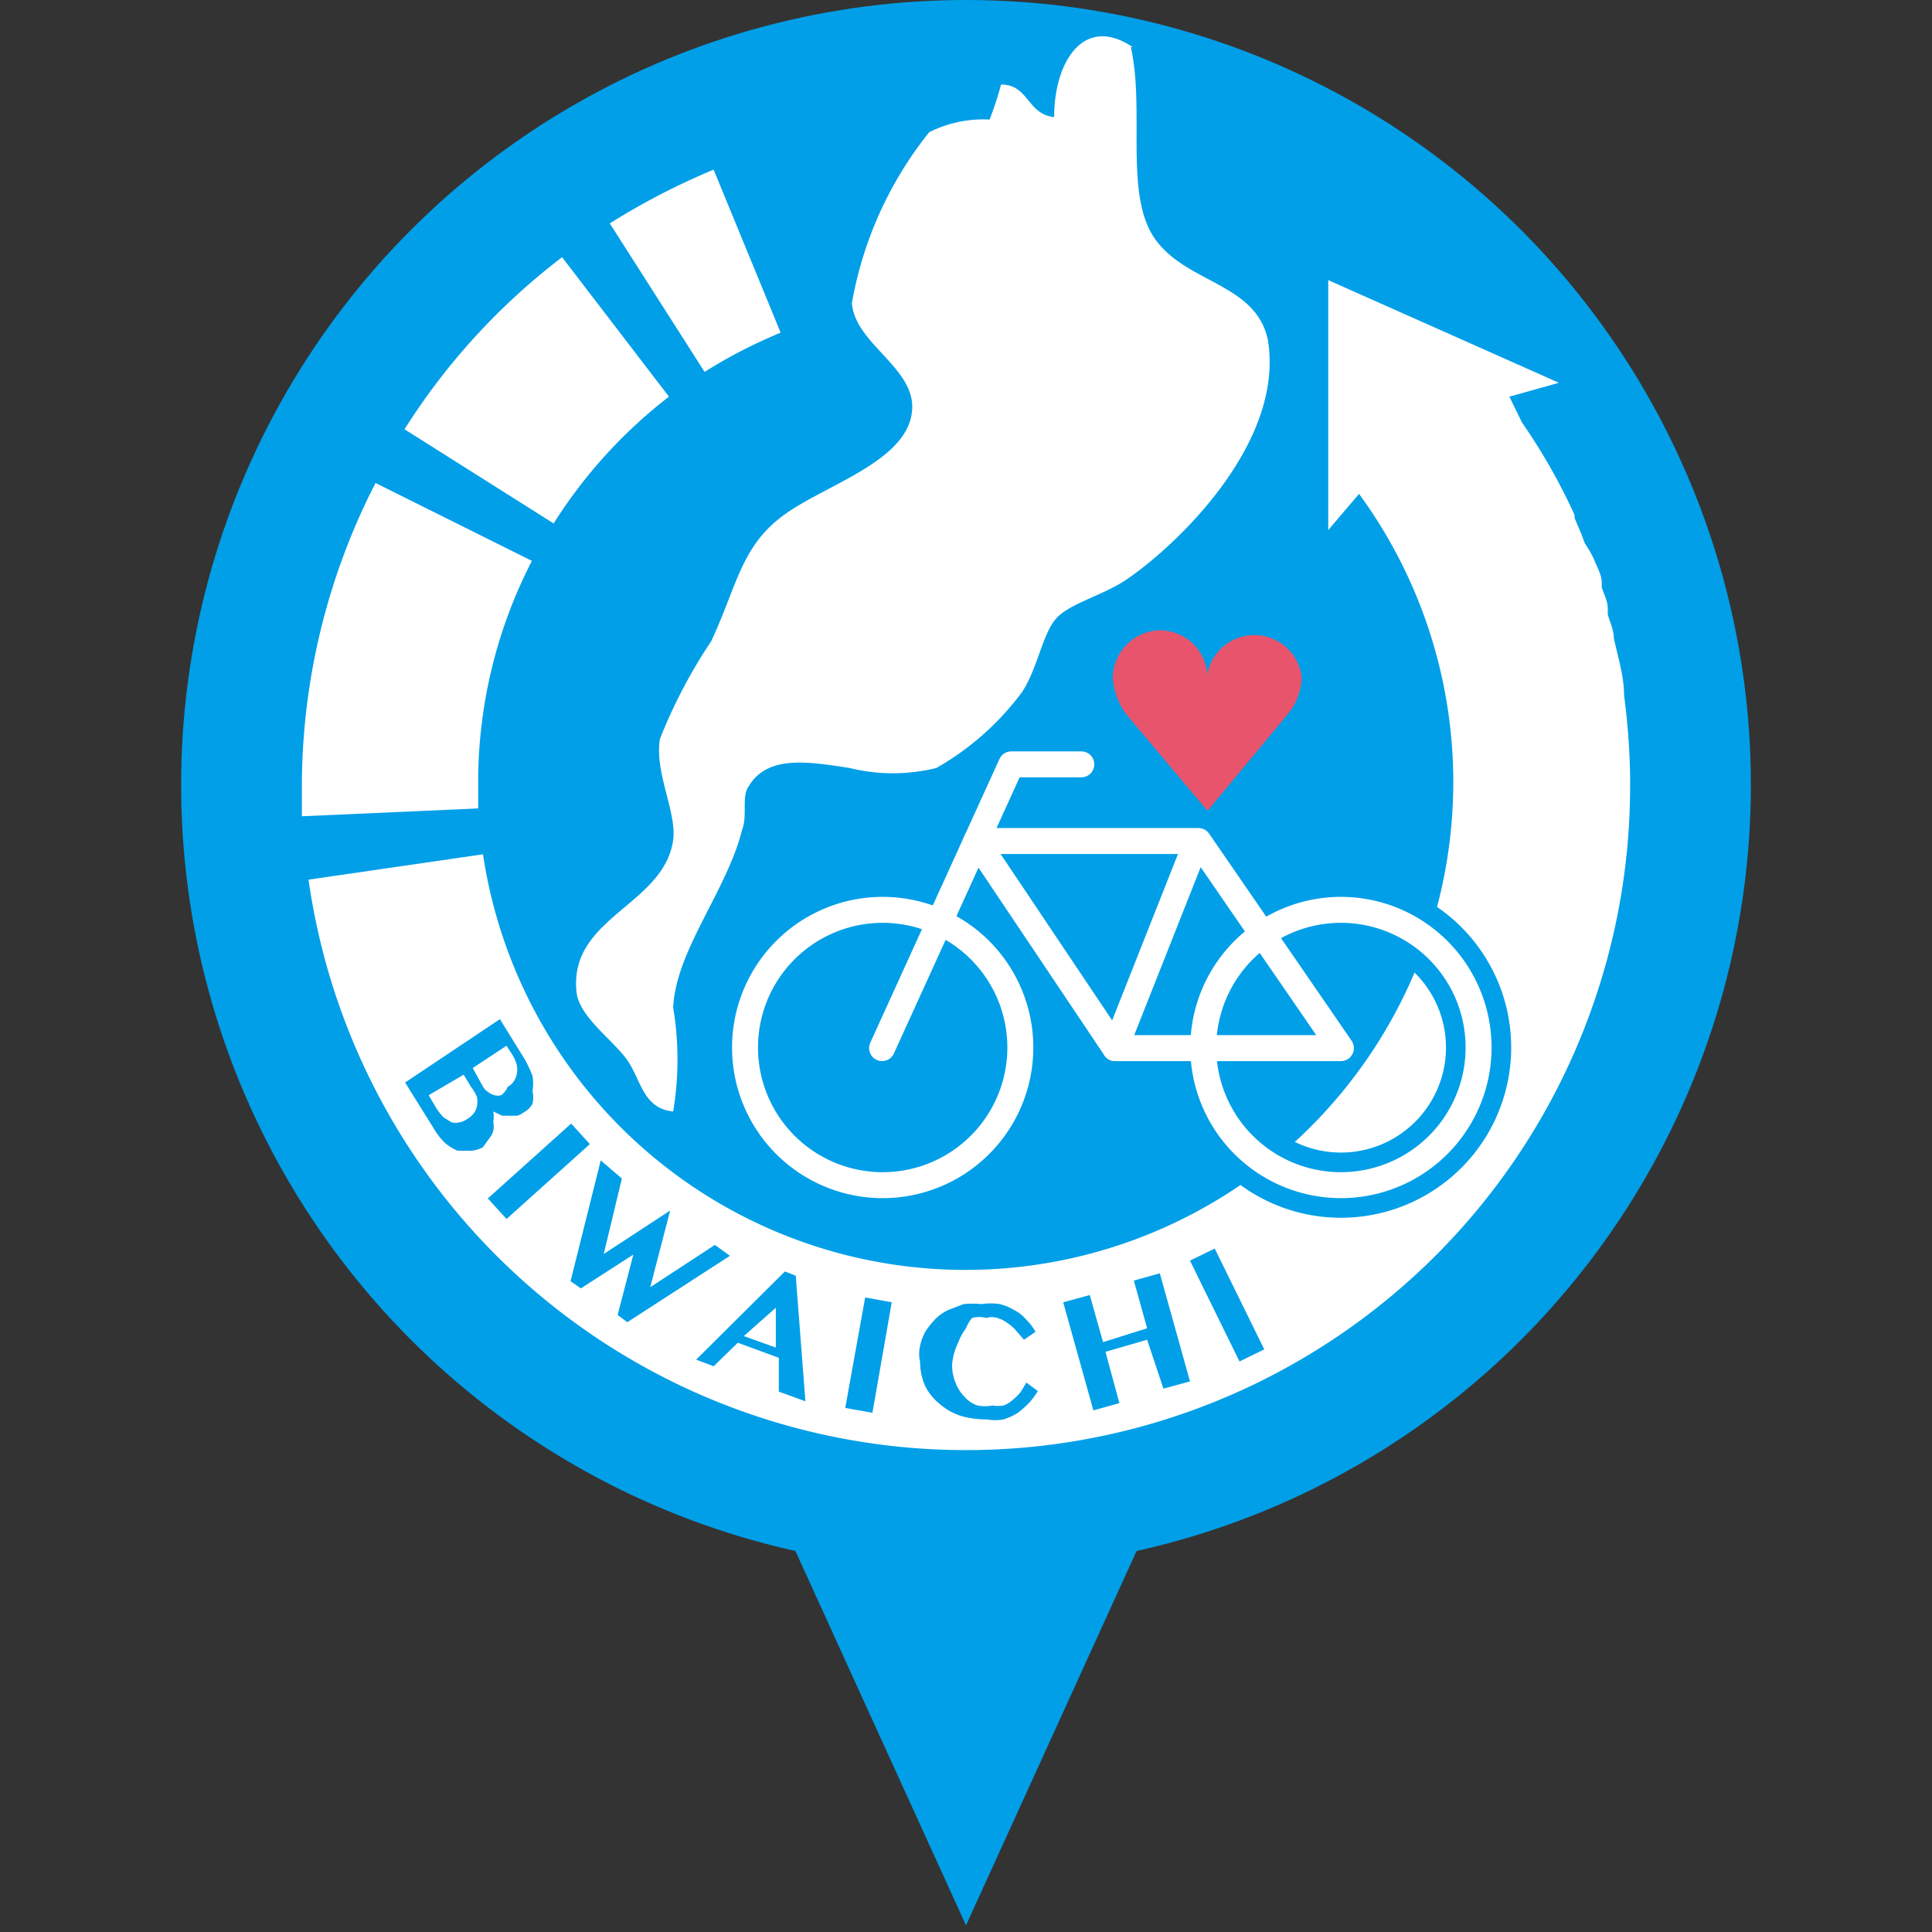
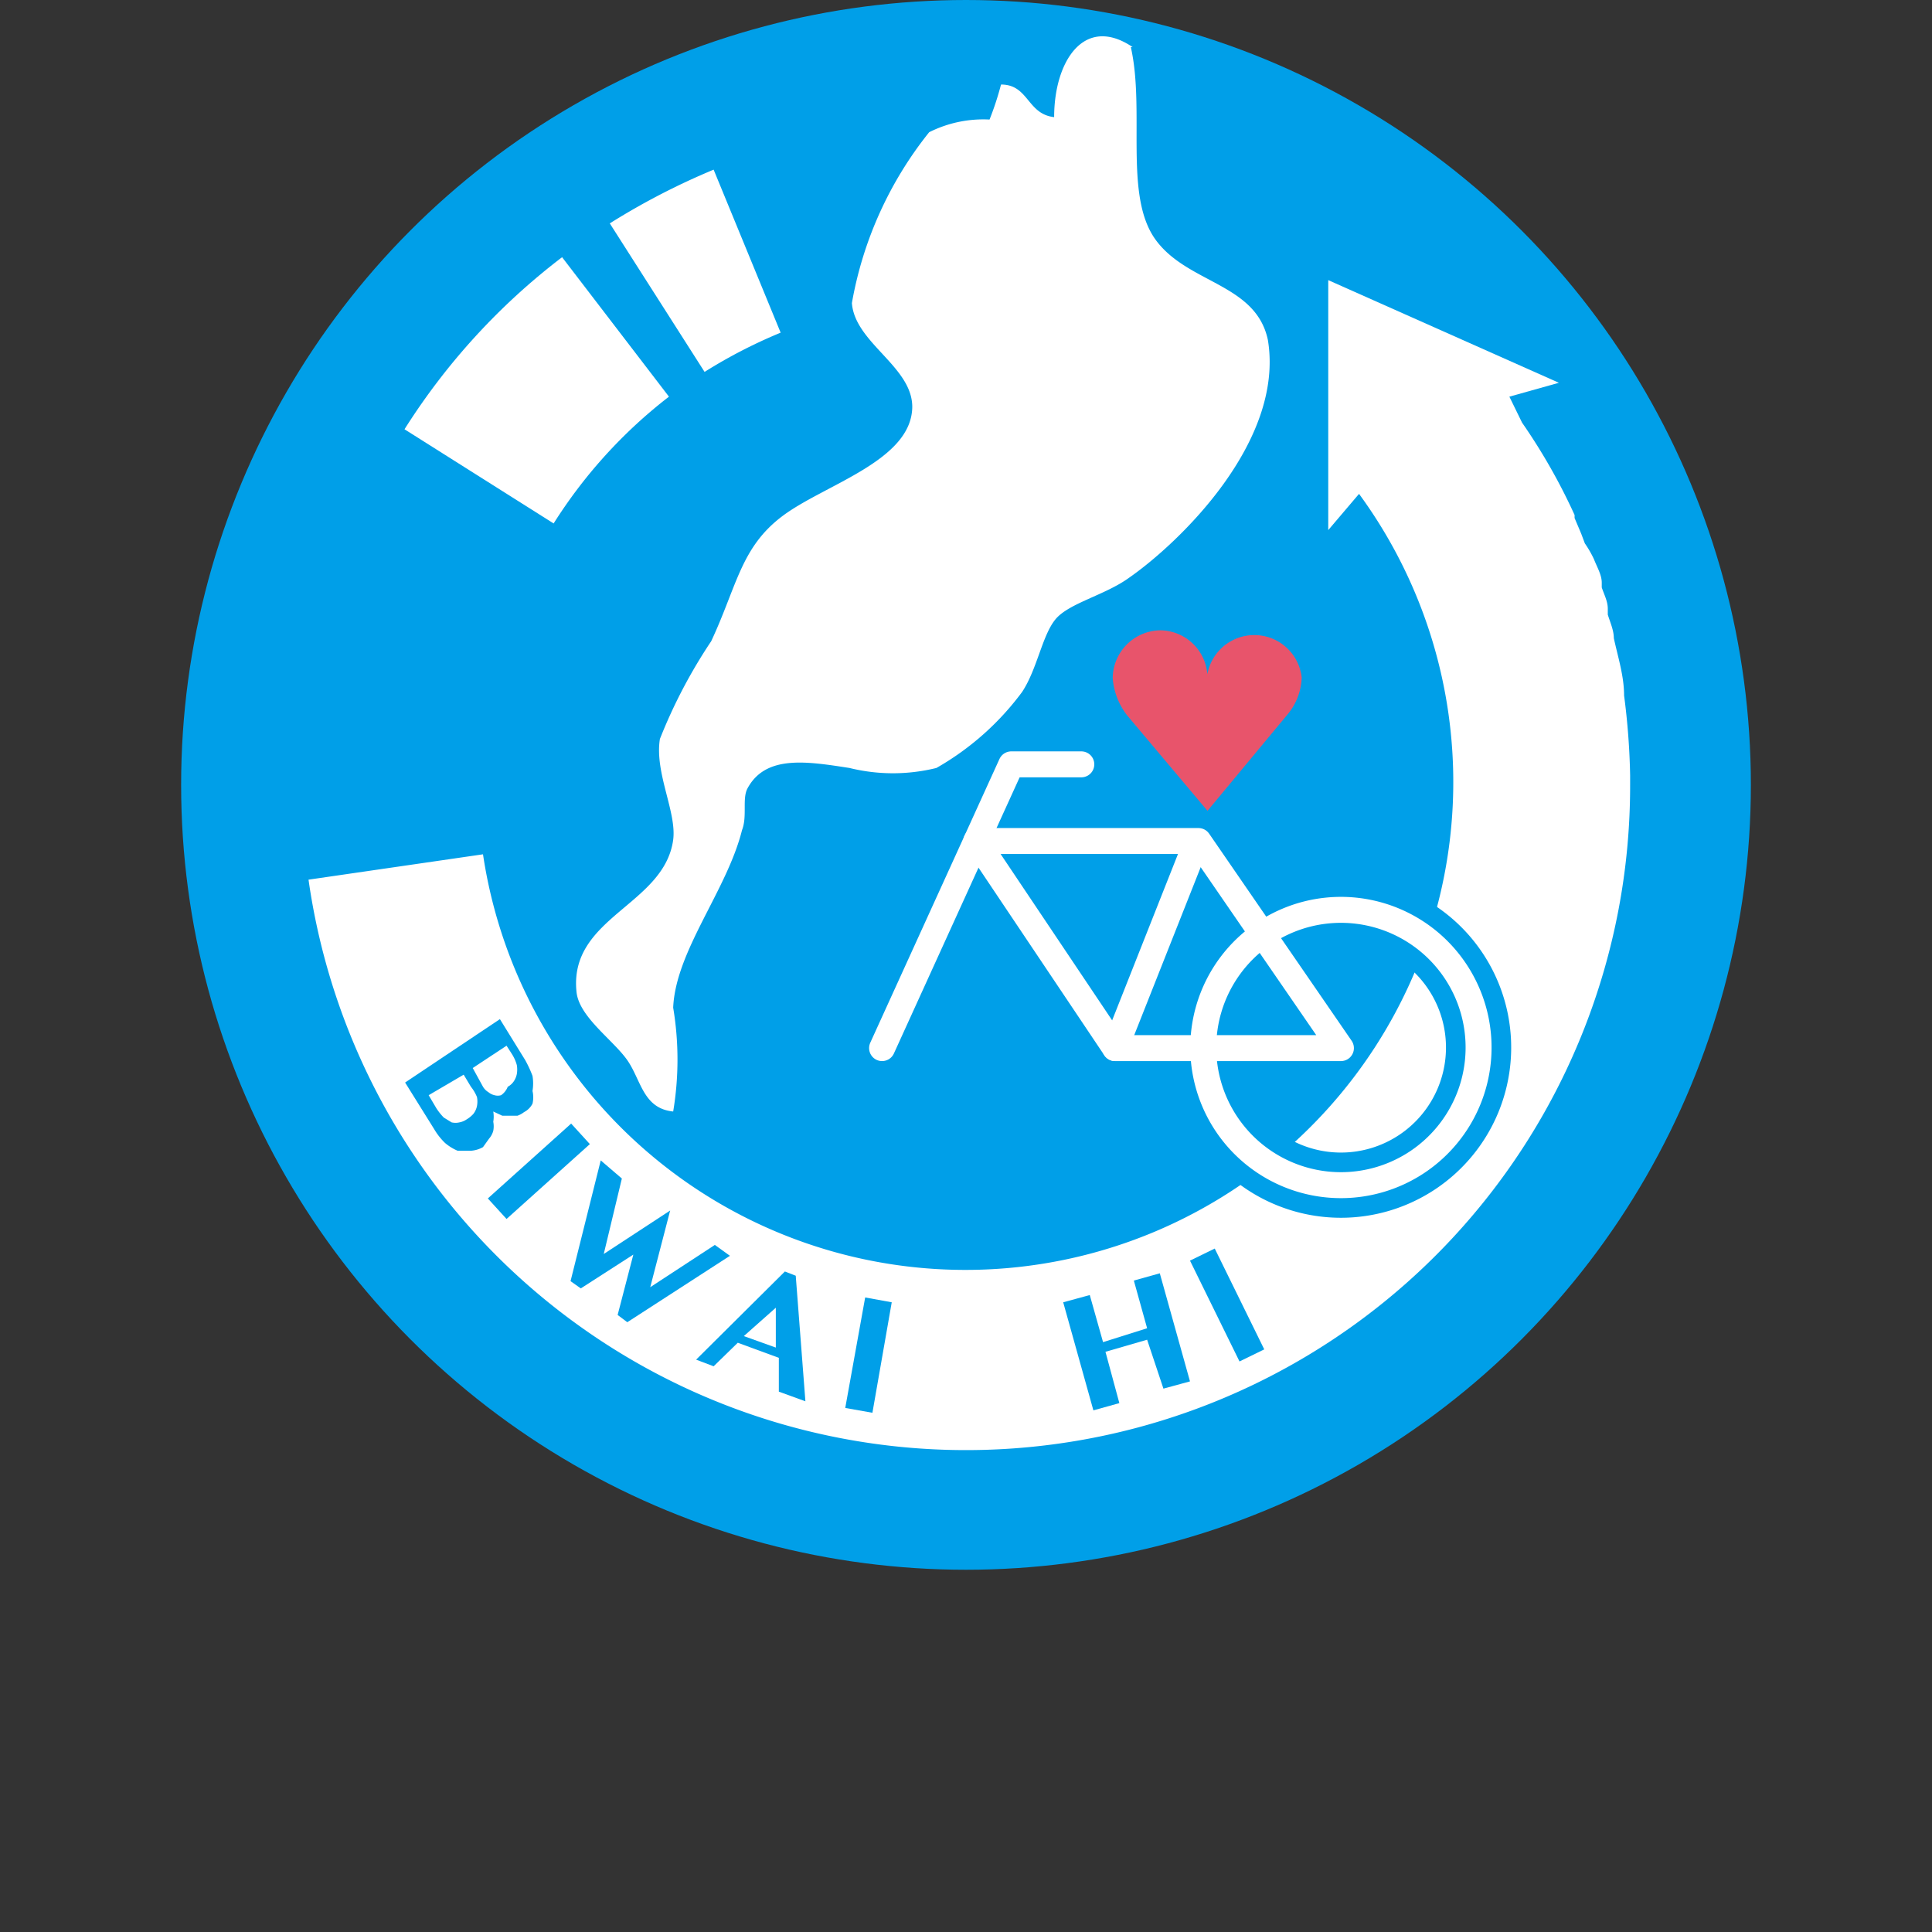
<svg xmlns="http://www.w3.org/2000/svg" id="レイヤー_2" data-name="レイヤー 2" viewBox="0 0 32 32" width="32px" height="32px">
  <rect x="0" y="0" width="32" height="32" fill="#333333" stroke="none" />
  <defs>
    <style>.cls-1{fill:#009fe8;}.cls-2{fill:#fff;}.cls-3,.cls-4,.cls-5{fill:none;}.cls-3,.cls-5{stroke:#fff;stroke-width:0.43px;}.cls-4{stroke:#009fe8;stroke-width:1.08px;}.cls-5{stroke-linecap:round;stroke-linejoin:round;}.cls-6{fill:#e8546b;}</style>
  </defs>
  <circle class="cls-1" cx="16" cy="13" r="13" />
-   <polygon class="cls-1" points="16 31.89 19.75 23.66 12.25 23.66 16 31.89" />
  <path class="cls-2" d="M11.67,6.16,10.1,3.7a11.65,11.65,0,0,1,1.72-.89l1.11,2.7a8.33,8.33,0,0,0-1.26.65Z" />
  <path class="cls-2" d="M9.17,8.67,6.7,7.11A10.91,10.91,0,0,1,9.31,4.26l1.77,2.31a8.13,8.13,0,0,0-1.91,2.1Z" />
-   <path class="cls-2" d="M5,13.52c0-.17,0-.35,0-.53A11,11,0,0,1,6.22,8L8.81,9.29A8,8,0,0,0,7.92,13c0,.13,0,.26,0,.39L5,13.52Z" />
  <path class="cls-2" d="M27,12.84a11.73,11.73,0,0,0-.1-1.32h0c0-.32-.1-.63-.17-.95v0c0-.13-.06-.26-.1-.39l0-.1c0-.12-.06-.23-.1-.35l0-.08c0-.13-.08-.26-.13-.39A1.8,1.8,0,0,0,26.25,9l-.06-.16-.11-.26,0-.05A9.8,9.8,0,0,0,25.21,7L25,6.57l.82-.23L22,4.64l0,4.14.51-.6A8.08,8.08,0,1,1,8,14.15l-2.89.42A11,11,0,0,0,27,13c0-.05,0-.1,0-.15Z" />
  <path class="cls-2" d="M18.73.78c.24,1.06-.12,2.46.41,3.19S20.8,4.69,21,5.63C21.28,7.32,19.52,9,18.7,9.57c-.4.29-1,.42-1.22.69s-.3.82-.55,1.2a4.59,4.59,0,0,1-1.42,1.26,3,3,0,0,1-1.44,0c-.71-.11-1.39-.22-1.69.34-.09.17,0,.46-.09.69-.25,1-1.1,2-1.14,2.94a5.22,5.22,0,0,1,0,1.72c-.5-.05-.53-.52-.76-.85s-.79-.71-.84-1.12C9.41,15.19,11,15,11.15,13.91c.06-.46-.31-1.11-.22-1.67a8.58,8.58,0,0,1,.85-1.62c.43-.92.49-1.56,1.19-2.08s2.13-.91,2.14-1.8c0-.67-.95-1.06-1-1.72a6.26,6.26,0,0,1,1.28-2.83,2,2,0,0,1,1-.21,4.92,4.92,0,0,0,.19-.58c.46,0,.43.49.88.54,0-.93.5-1.7,1.3-1.16" />
  <path class="cls-1" d="M8.28,16.88l.42.68a2,2,0,0,1,.12.26.77.77,0,0,1,0,.25.46.46,0,0,1,0,.21.32.32,0,0,1-.14.14.39.39,0,0,1-.11.06H8.45l-.13,0-.15-.07a.5.5,0,0,1,0,.17.39.39,0,0,1,0,.15.33.33,0,0,1-.07.13L8,19a.47.47,0,0,1-.2.06l-.22,0a.8.8,0,0,1-.21-.13,1.08,1.08,0,0,1-.18-.23l-.48-.77ZM7.1,18.14l.13.22a1,1,0,0,0,.12.15l.13.08a.28.28,0,0,0,.13,0,.31.31,0,0,0,.12-.05.48.48,0,0,0,.11-.09.31.31,0,0,0,.06-.13.39.39,0,0,0,0-.15A.69.69,0,0,0,7.8,18l-.12-.2Zm.73-.45L8,18a.26.26,0,0,0,.09.09.24.24,0,0,0,.1.05.2.2,0,0,0,.11,0A.31.31,0,0,0,8.41,18a.28.28,0,0,0,.1-.09.33.33,0,0,0,.05-.12.44.44,0,0,0,0-.15.67.67,0,0,0-.08-.18l-.09-.14Z" />
  <path class="cls-1" d="M9.46,18.61l.31.34L8.39,20.19l-.31-.34Z" />
  <path class="cls-1" d="M10.3,19.52,10,20.77l1.1-.72-.33,1.27,1.07-.7.25.18-1.7,1.1-.16-.12.26-1-.87.56-.17-.12.5-2Z" />
  <path class="cls-1" d="M13.18,21.13l.16,2.08-.44-.16,0-.56-.68-.25-.4.39-.29-.11L13,21.06Zm-.86,1,.53.19,0-.66Z" />
  <path class="cls-1" d="M14.33,21.49l.44.08-.32,1.83L14,23.32Z" />
-   <path class="cls-1" d="M15.77,22.6a.75.75,0,0,0,.06.31.66.66,0,0,0,.15.23.49.49,0,0,0,.21.14.7.7,0,0,0,.25,0,.58.58,0,0,0,.18,0,.46.46,0,0,0,.15-.09.93.93,0,0,0,.14-.14L17,22.9l.19.14a1.33,1.33,0,0,1-.14.19,1.54,1.54,0,0,1-.19.17,1,1,0,0,1-.24.11.76.76,0,0,1-.27,0,1.51,1.51,0,0,1-.44-.06,1,1,0,0,1-.35-.2.89.89,0,0,1-.24-.3,1,1,0,0,1-.08-.39.59.59,0,0,1,0-.27.85.85,0,0,1,.09-.24,1.56,1.56,0,0,1,.16-.2.8.8,0,0,1,.21-.15l.26-.1a1.53,1.53,0,0,1,.3,0,1,1,0,0,1,.3,0,.87.87,0,0,1,.24.1.62.62,0,0,1,.2.16.75.75,0,0,1,.15.2l-.19.13-.13-.15a.64.64,0,0,0-.15-.13.48.48,0,0,0-.16-.08.29.29,0,0,0-.18,0,.47.47,0,0,0-.24,0A.6.6,0,0,0,16,22a.92.92,0,0,0-.13.24A1,1,0,0,0,15.77,22.6Z" />
  <path class="cls-1" d="M18.31,22.39l.23.85-.43.12-.5-1.79.44-.12.22.78L19,22l-.22-.79.43-.12.5,1.79-.44.12L19,22.19Z" />
  <path class="cls-1" d="M19.71,20.88l.41-.2.82,1.67-.41.2Z" />
-   <path class="cls-3" d="M12.34,17.36a2.28,2.28,0,1,1,2.27,2.27A2.28,2.28,0,0,1,12.34,17.36Z" />
  <path class="cls-4" d="M19.93,17.36a2.28,2.28,0,1,1,2.28,2.27A2.28,2.28,0,0,1,19.93,17.36Z" />
  <polygon class="cls-5" points="16.17 13.93 19.85 13.93 22.21 17.36 18.47 17.36 16.17 13.93" />
  <line class="cls-5" x1="18.47" y1="17.36" x2="19.78" y2="14.05" />
  <polyline class="cls-5" points="14.61 17.36 16.75 12.66 17.91 12.66" />
  <path class="cls-6" d="M20,11.23a.79.79,0,0,0-.79-.79.8.8,0,0,0-.78.79,1.14,1.14,0,0,0,.24.62L20,13.43l1.32-1.59a1,1,0,0,0,.24-.62.79.79,0,0,0-1.57,0Z" />
  <path class="cls-3" d="M19.93,17.36a2.28,2.28,0,1,1,2.28,2.27A2.28,2.28,0,0,1,19.93,17.36Z" />
</svg>